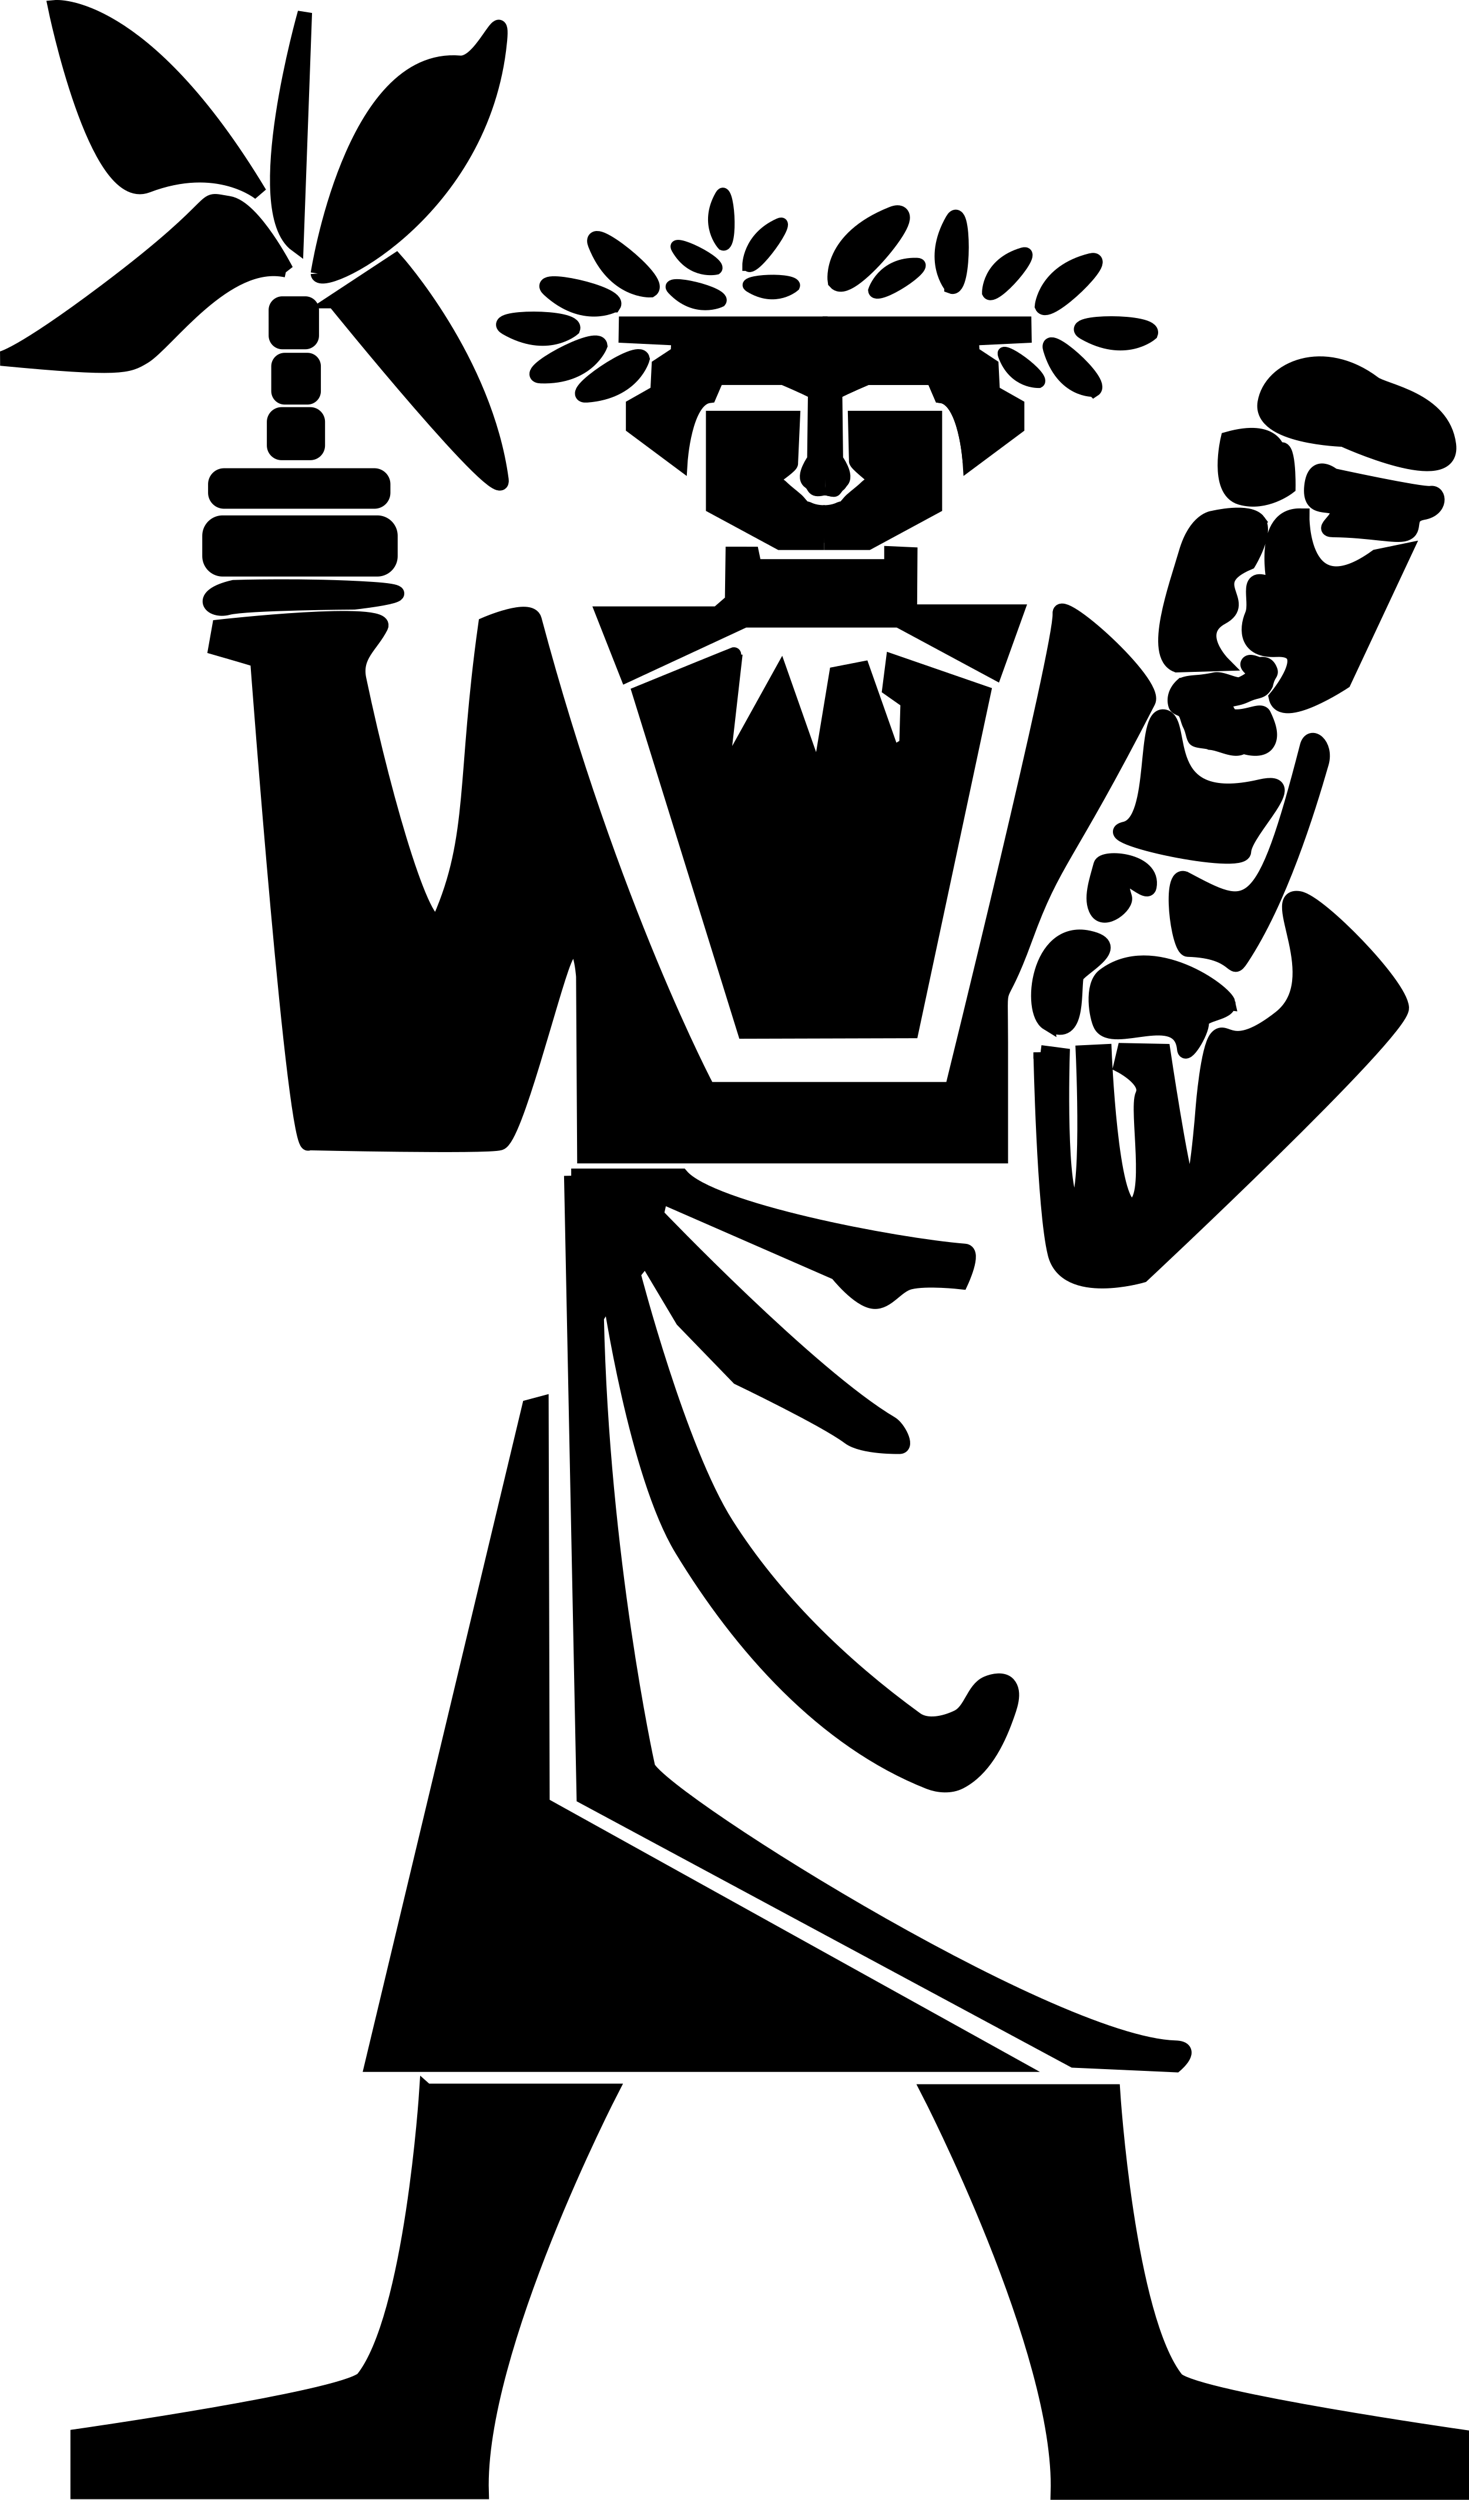
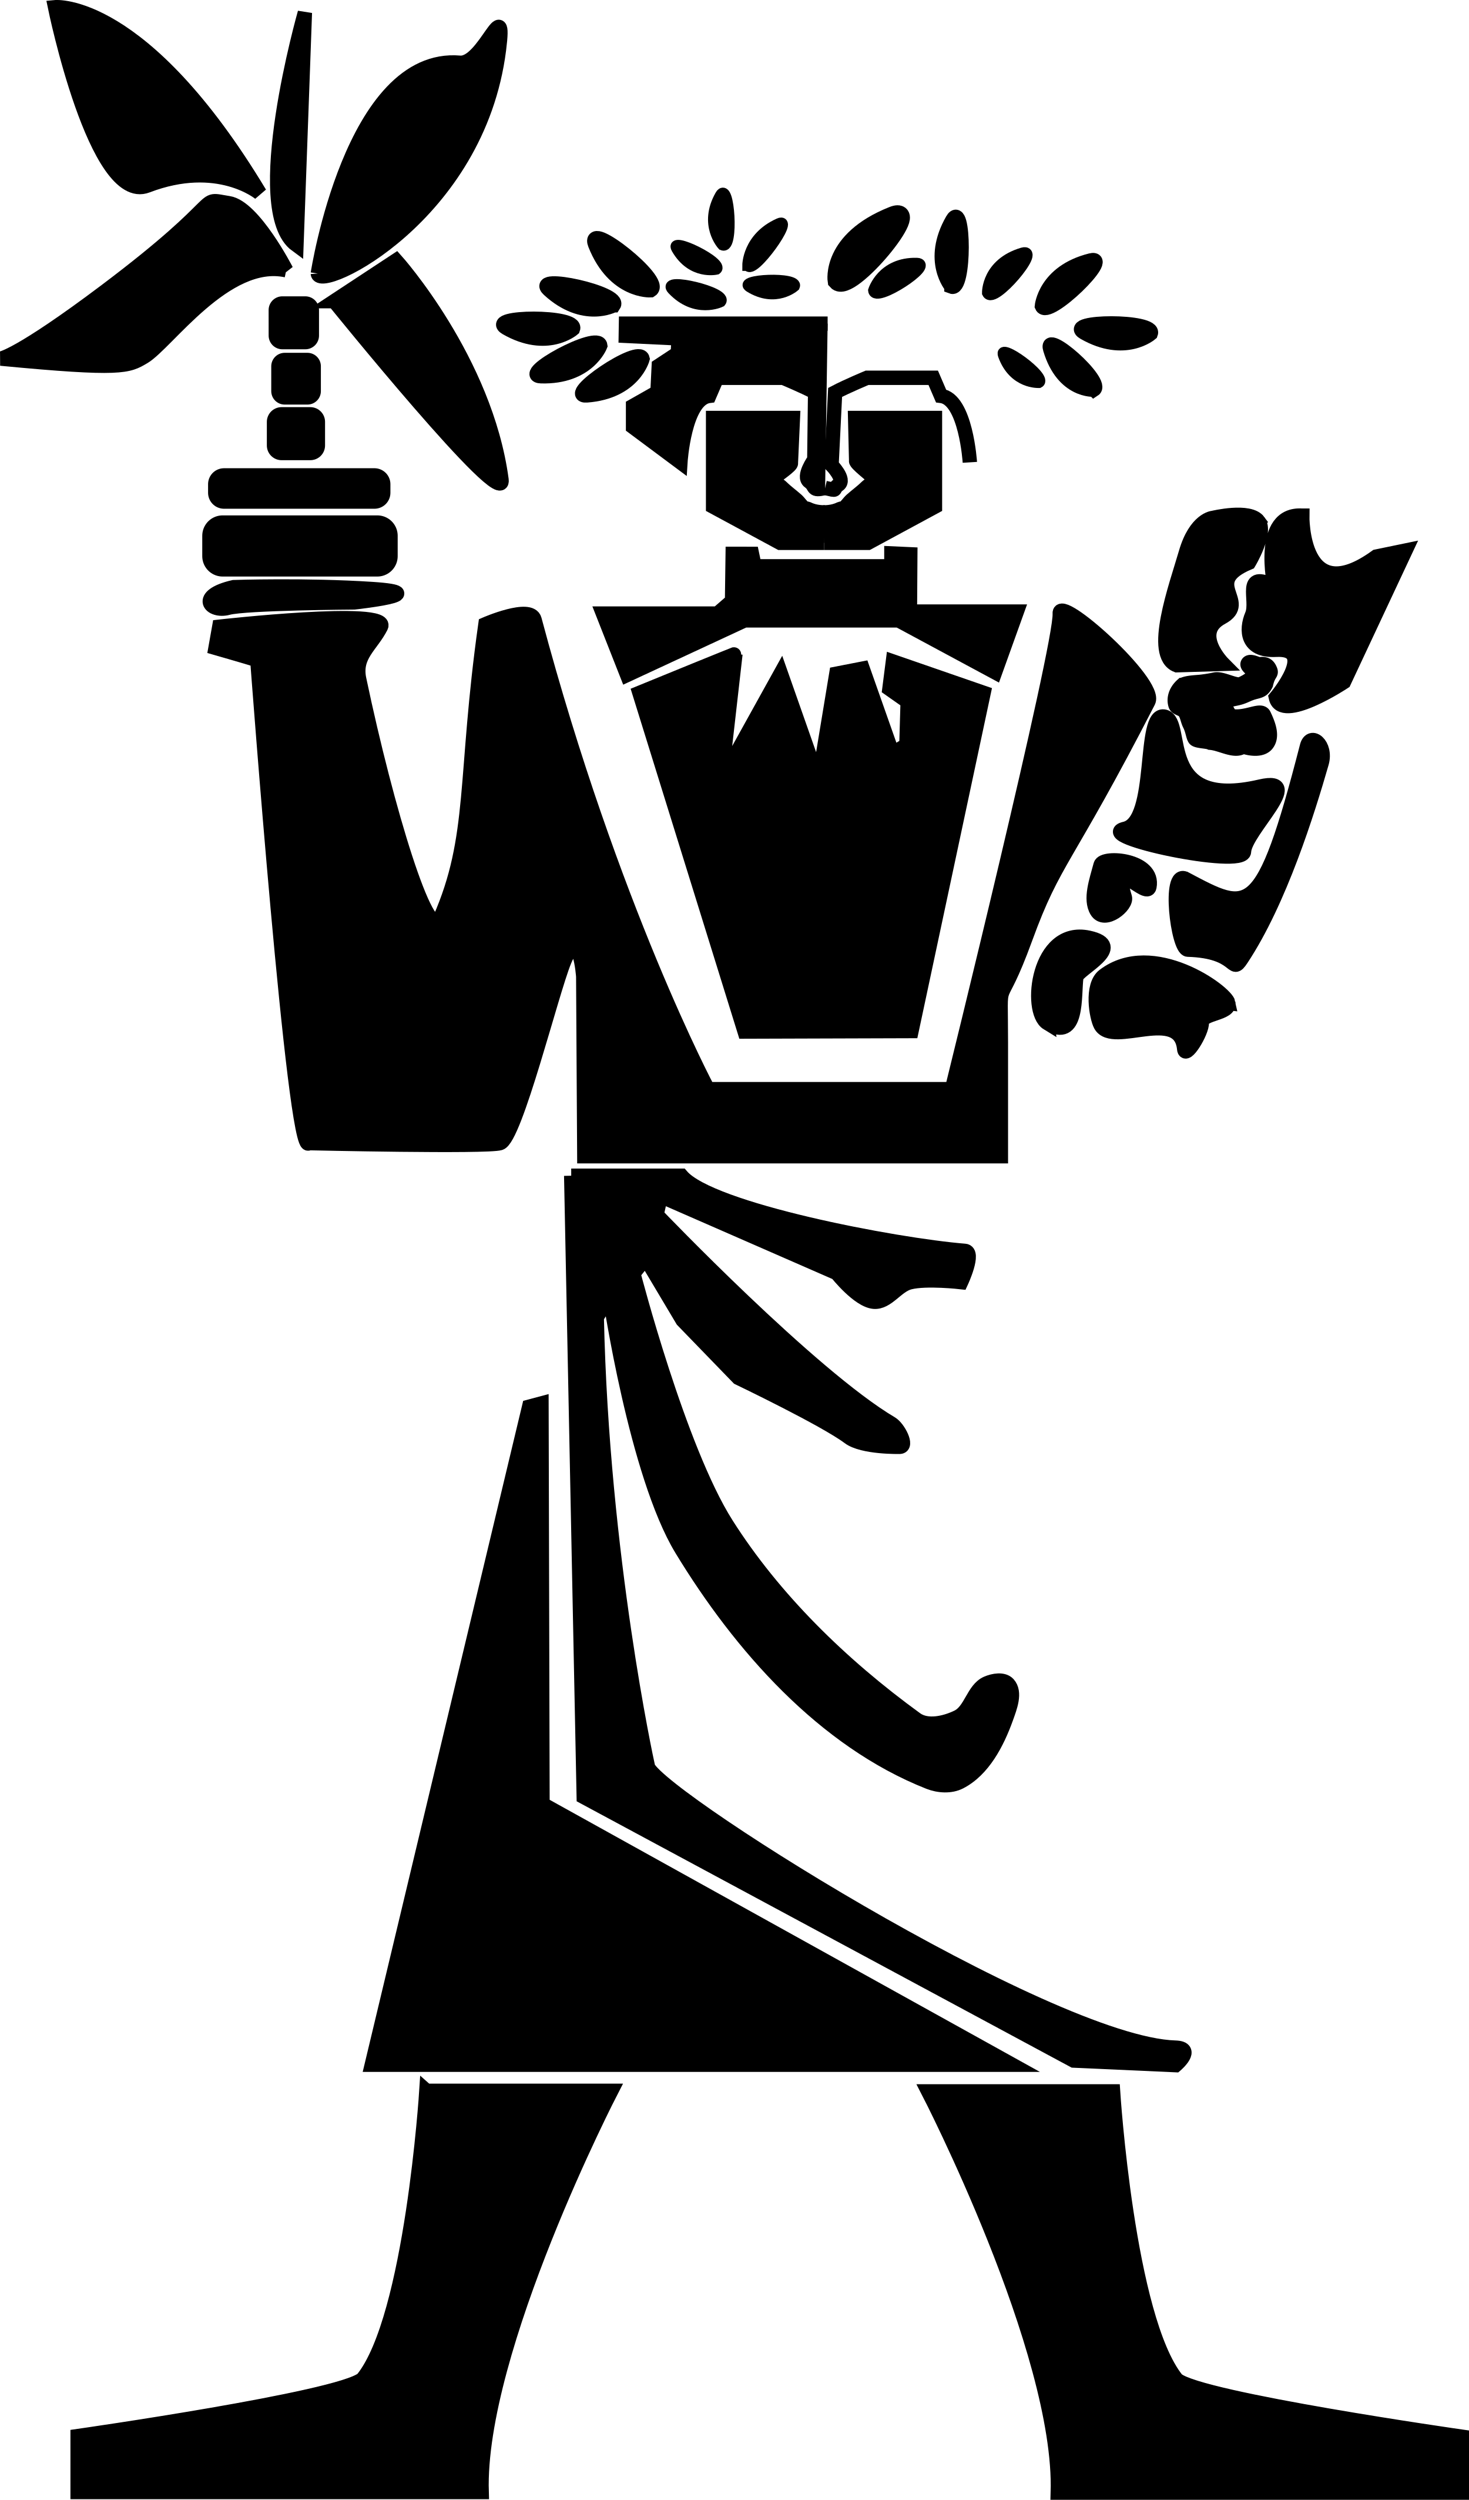
<svg xmlns="http://www.w3.org/2000/svg" version="1.0" width="102.339" height="174.085" viewBox="0 0 76.754 130.564">
  <g stroke="#000">
    <path d="M22.28 109.202h9.657s-7.004 13.55-6.772 20.956H4.055v-2.92s13.665-1.95 14.892-2.987c2.578-3.208 3.332-15.05 3.332-15.05zM58.155 109.233h-9.658s7.004 13.55 6.773 20.956h21.11v-2.92s-13.666-1.95-14.893-2.987c-2.578-3.208-3.332-15.049-3.332-15.049zM30.53 60.39h21.765v-5.948c0-3.905-.238-1.261 1.283-5.435 1.521-4.174 2.065-3.887 6.423-12.365.496-.963-4.699-5.626-4.63-4.6.109 1.608-5.632 24.845-5.632 24.845H36.988s-5.042-9.465-9.06-24.528c-.21-.782-2.564.244-2.564.244-1.134 8.05-.488 11.076-2.388 15.408-.637 1.259-2.755-5.622-4.208-12.53-.262-1.245.628-1.74 1.138-2.747.51-1.007-8.449 0-8.449 0l-.196 1.104s1.5.43 2.184.641c0 0 1.948 26.129 2.69 25.226 0 0 9.325.21 9.995 0 .8-.25 2.676-7.85 3.354-9.507.798-1.95.99.805.99.805zM52.886 107.84h-33.46l8.222-34.368.643-.172.054 20.925z" stroke-width=".75" />
    <path d="M29.845 61.408l.655 32.447 25.597 13.767 5.333.24s1.04-.883-.022-.914c-6.653-.2-28.04-13.751-27.58-14.797 0 0-2.381-10.837-2.649-23.35l.684-1.095s1.372 9.303 3.751 13.216c3.073 5.054 7.424 9.986 12.926 12.158.499.196 1.13.239 1.608-.005 1.223-.626 1.955-2.043 2.42-3.336.201-.561.513-1.344.112-1.785-.251-.276-.777-.184-1.119-.034-.711.312-.828 1.421-1.526 1.761-.653.318-1.588.534-2.175.108-3.926-2.85-7.435-6.294-9.905-10.187-2.493-3.928-4.86-13.084-4.86-13.084l.639-.8 1.93 3.24 2.911 3.004s4.527 2.168 5.78 3.11c.72.541 2.66.495 2.66.495.433-.018-.075-.997-.447-1.216-4.203-2.481-12.262-10.907-12.262-10.907l.218-.969 9.197 4.019s1.126 1.43 1.94 1.496c.706.057 1.182-.836 1.868-1.012.869-.222 2.69-.013 2.69-.013s.742-1.588.195-1.632c-3.666-.295-13.297-2.132-14.813-3.925h-5.756M33.41 36.19c5.035-2.06 5.016-2.037 5.016-2.037l-.755 6.642 3.123-5.633 1.979 5.627.925-5.6 1.376-.268 1.562 4.431.723-.44.066-2.263-.954-.67.183-1.432 4.74 1.64-3.768 17.664-8.72.027z" stroke-width=".75" />
    <path d="M38.249 31.388l.034-2.46 1.007.001.137.65h7.147v-.673l.988.045-.02 2.992h5.588l-1.14 3.172-5.042-2.713h-8.043l-6.14 2.851-1.263-3.206h5.986zM43.055 28.352h-2.298l-3.498-1.89v-4.631h4.169l-.106 2.362c.054.114-.782.666-.816.734-.127.247.205.392.336.522.23.23.528.444.787.675.138.123.281.36.448.447.028.015.084-.014.113 0 .287.142.577.192.915.192" stroke-width=".75" />
    <path d="M43.055 28.352h2.298l3.498-1.89v-4.631h-4.17l.053 2.24c-.054.114.835.788.87.856.126.247-.206.392-.336.522-.231.23-.53.444-.788.675-.137.123-.281.36-.447.447-.029.015-.085-.014-.114 0-.287.142-.576.192-.915.192M43.112 25.485c-.74.173-.452-.062-.828-.33-.376-.268.263-1.152.263-1.152l.043-3.508c-.63-.33-1.67-.763-1.67-.763h-3.456l-.407.945c-1.302.162-1.507 3.47-1.507 3.47l-2.473-1.841V21.2l1.276-.722.068-1.376.994-.654.04-.774-2.758-.132.01-.638h10.536" stroke-width=".75" />
    <path d="M50.674 24.148s-.205-3.31-1.507-3.471l-.407-.945h-3.456s-1.04.433-1.67.763l-.187 3.794s.745.76.37 1.027c-.377.268.036.342-.705.169" fill="none" stroke-width=".75" />
-     <path d="M43.112 25.485c.74.173.452-.062.828-.33.376-.268-.263-1.152-.263-1.152l-.043-3.508c.63-.33 1.67-.763 1.67-.763h3.456l.407.945c1.302.162 1.507 3.47 1.507 3.47l2.473-1.841V21.2l-1.276-.722-.069-1.376-.993-.654-.04-.774 2.758-.132-.01-.638H42.981M54.368 54.962l1.15.151s-.228 7.51.605 7.778c.832.267.458-7.924.458-7.924l1.128-.055s.333 8.227 1.45 8.053c1.116-.174.184-5.04.535-5.789.352-.75-1.14-1.518-1.14-1.518l.191-.804 2.035.041s.927 6.228 1.307 7.14c.38.913.764-4.253.764-4.253s.243-3.056.713-3.59c.537-.61.735.99 3.317-1.037 2.58-2.027-.715-6.514.998-6.236 1.057.17 5.3 4.509 5.367 5.719.07 1.255-13.559 13.984-13.559 13.984s-3.996 1.174-4.572-1.138c-.577-2.312-.747-10.522-.747-10.522zM70.18 22.962s-4.4-.123-4.1-1.931c.302-1.808 3.082-3.001 5.712-1.013.559.422 3.612.816 3.915 3.207.306 2.416-5.527-.263-5.527-.263zM64.151 22.922s-.64 2.693.67 3.073c1.307.38 2.496-.544 2.496-.544s.046-2.58-.528-1.85c0 0-.133-1.381-2.638-.679zM69.668 24.833s-.997-.845-1.148.563c-.15 1.408 1.03.767 1.316 1.223.285.457-.946 1.057-.18 1.066 1.945.024 3.28.37 3.775.2.65-.222-.012-.937.938-1.108.95-.17.871-1.102.38-1.023-.491.078-5.081-.921-5.081-.921z" stroke-width=".75" />
    <path d="M68.042 26.933s-.091 5.003 3.87 2.137l1.526-.315-3.22 6.869s-3.267 2.164-3.555.808c0 0 2.19-2.61.013-2.494-1.555.084-1.59-1.044-1.258-1.824.331-.78-.549-2.386 1.174-1.485 0 0-.843-3.852 1.45-3.696zM65.762 27.23c-.472-.644-2.39-.178-2.39-.178s-.904.063-1.413 1.82c-.509 1.756-1.834 5.346-.475 5.873l2.431-.072s-1.598-1.604-.078-2.422c1.52-.819-1.069-1.815 1.42-2.864 0 0 .942-1.562.505-2.157z" stroke-width=".75" />
    <path d="M61.775 35.779c.254-.142.738-.135 1.062-.179a7.87 7.87 0 00.633-.107c.372-.093 1.117.367 1.385.231.138-.07.583-.256.639-.526.042-.207-.41-.387-.291-.56.114-.168.523.074.604.06.354-.062.471.091.554.282.106.241-.08.154-.216.76-.141.283-.27.33-.548.4-.453.113-.541.249-1.001.344l-.404.083c-.417-.05-.004.76.149.837.776.13 1.537-.402 1.697-.069.258.534.477 1.149.145 1.546-.265.317-.856.238-1.235.106-.42.329-1.14-.152-1.714-.195-.166-.082-.72-.072-.808-.203-.096-.142-.104-.427-.271-.76-.106-.213-.127-.48-.276-.668-.117-.15-.403-.154-.46-.335-.112-.351.02-.747.356-1.047z" stroke-width=".75" />
    <path d="M60.851 37.432c1.109.277-.454 4.916 4.995 3.649 2.437-.566-.81 2.31-.847 3.4-.029.89-7.974-.792-6.225-1.192 1.749-.4.872-6.159 2.077-5.857z" stroke-width=".75" />
    <path d="M61.936 45.902c3.334 1.76 3.989 2.261 6.353-6.928.192-.748 1.044-.085.767.881-.728 2.53-2.183 7.21-4.198 10.245-.557.839-.117-.422-2.799-.5-.523-.016-1.033-4.178-.123-3.698zM57.507 45.17c.128-.481 2.83-.28 2.549 1.156-.13.657-1.97-1.671-1.285.536.135.436-1.056 1.399-1.464.72-.371-.616-.023-1.577.2-2.413zM54.731 53.442c-1.001-.612-.524-5.037 2.147-4.466 2.05.44-.58 1.647-.64 2.065-.133.932.124 3.398-1.507 2.4zM64.18 52.387c-.118-.597-3.956-3.368-6.5-1.433-.687.524-.393 2.191-.174 2.588.638 1.16 4.154-1.017 4.368 1.251.051.55.942-.885.919-1.38-.024-.493 1.497-.461 1.386-1.026zM12.21 30.667c-2.005.456-1.21 1.327-.294 1.08.917-.248 6.589-.284 6.589-.284s4.355-.473.932-.698c-3.424-.224-7.227-.098-7.227-.098z" stroke-width=".75" />
    <path stroke-width="2.129" stroke-linejoin="round" d="M11.632 27.983h8.082v1.065h-8.082z" />
    <path stroke-width="1.667" stroke-linejoin="round" d="M11.705 25.289h7.86v.449h-7.86z" />
    <path stroke-width="1.539" stroke-linejoin="round" d="M14.712 22.034h1.502v1.232h-1.502z" />
    <path stroke-width="1.405" stroke-linejoin="round" d="M14.875 19.13h1.188v1.299h-1.188z" />
    <path stroke-width="1.432" stroke-linejoin="round" d="M14.751 16.193h1.201v1.334h-1.2z" />
    <path d="M17.462 15.73l3.23-2.126s4.679 5.217 5.512 11.453c.238 1.782-8.742-9.327-8.742-9.327zM14.958 14.117s-1.694-3.294-3-3.503c-1.745-.28.147-.372-6.432 4.58C.963 18.626.043 18.73.043 18.73c6.336.606 6.642.4 7.464-.084 1.21-.713 4.297-5.212 7.45-4.53zM16.606 14.287s1.776-11.5 7.419-11.01c1.272.11 2.435-3.758 2.045-.684-1.105 8.709-9.396 12.684-9.464 11.694M13.575 10.095s-2.179-1.815-5.889-.397C4.992 10.728 2.875.376 2.875.376s4.58-.445 10.7 9.719zM15.489 12.801l.44-12.137s-2.941 10.31-.44 12.137zM49.712 14.97s-1.174-1.35.053-3.485c.628-1.093.666 3.764-.053 3.486zM60.127 17.423s-1.35 1.174-3.485-.052c-1.094-.629 3.764-.666 3.485.052zM29.938 17.18s-1.35 1.174-3.486-.052c-1.093-.629 3.764-.666 3.486.052zM32.064 15.943s-1.574.85-3.389-.815c-.93-.853 3.818.175 3.39.815z" stroke-width=".75" />
    <path d="M33.991 15.133s-1.883.11-2.87-2.372c-.505-1.27 3.566 1.94 2.87 2.372z" stroke-width=".804" />
    <path d="M31.365 18.049s-.634 1.673-3.095 1.602c-1.261-.036 3-2.367 3.095-1.602zM33.573 18.739s-.458 1.73-2.914 1.912c-1.258.094 2.741-2.663 2.914-1.912z" stroke-width=".75" />
    <path d="M37.44 14.08s-1.297.312-2.102-1.09c-.412-.719 2.562.732 2.102 1.09zM41.528 14.96s-.991.893-2.367.044c-.705-.436 2.601-.578 2.367-.044z" stroke-width=".529" />
    <path d="M37.652 15.757s-1.304.639-2.516-.645c-.621-.657 2.916.159 2.516.645zM37.755 12.794s-.988-1.064-.11-2.595c.45-.785.69 2.838.11 2.595z" stroke-width=".575" />
    <path d="M39.068 13.865s-.01-1.45 1.631-2.187c.84-.377-1.373 2.726-1.63 2.187z" stroke-width=".568" />
    <path d="M54.438 15.989s.155-1.783 2.543-2.384c1.223-.309-2.243 3.094-2.543 2.384z" stroke-width=".75" />
    <path d="M57.16 20.37s-1.633.12-2.305-2.127c-.344-1.152 2.938 1.726 2.306 2.128z" stroke-width=".712" />
    <path d="M54.287 20s-1.331.082-1.879-1.44c-.28-.78 2.395 1.169 1.88 1.44z" stroke-width=".529" />
    <path d="M51.616 15.293s-.03-1.51 1.815-2.057c.946-.28-1.516 2.653-1.815 2.057z" stroke-width=".615" />
    <path d="M43.736 14.665s-.332-2.096 2.908-3.388c1.66-.661-2.258 4.133-2.908 3.388z" stroke-width=".988" />
    <path d="M45.657 15.17s.451-1.454 2.246-1.407c.919.024-2.172 2.07-2.246 1.407z" stroke-width=".596" />
  </g>
</svg>